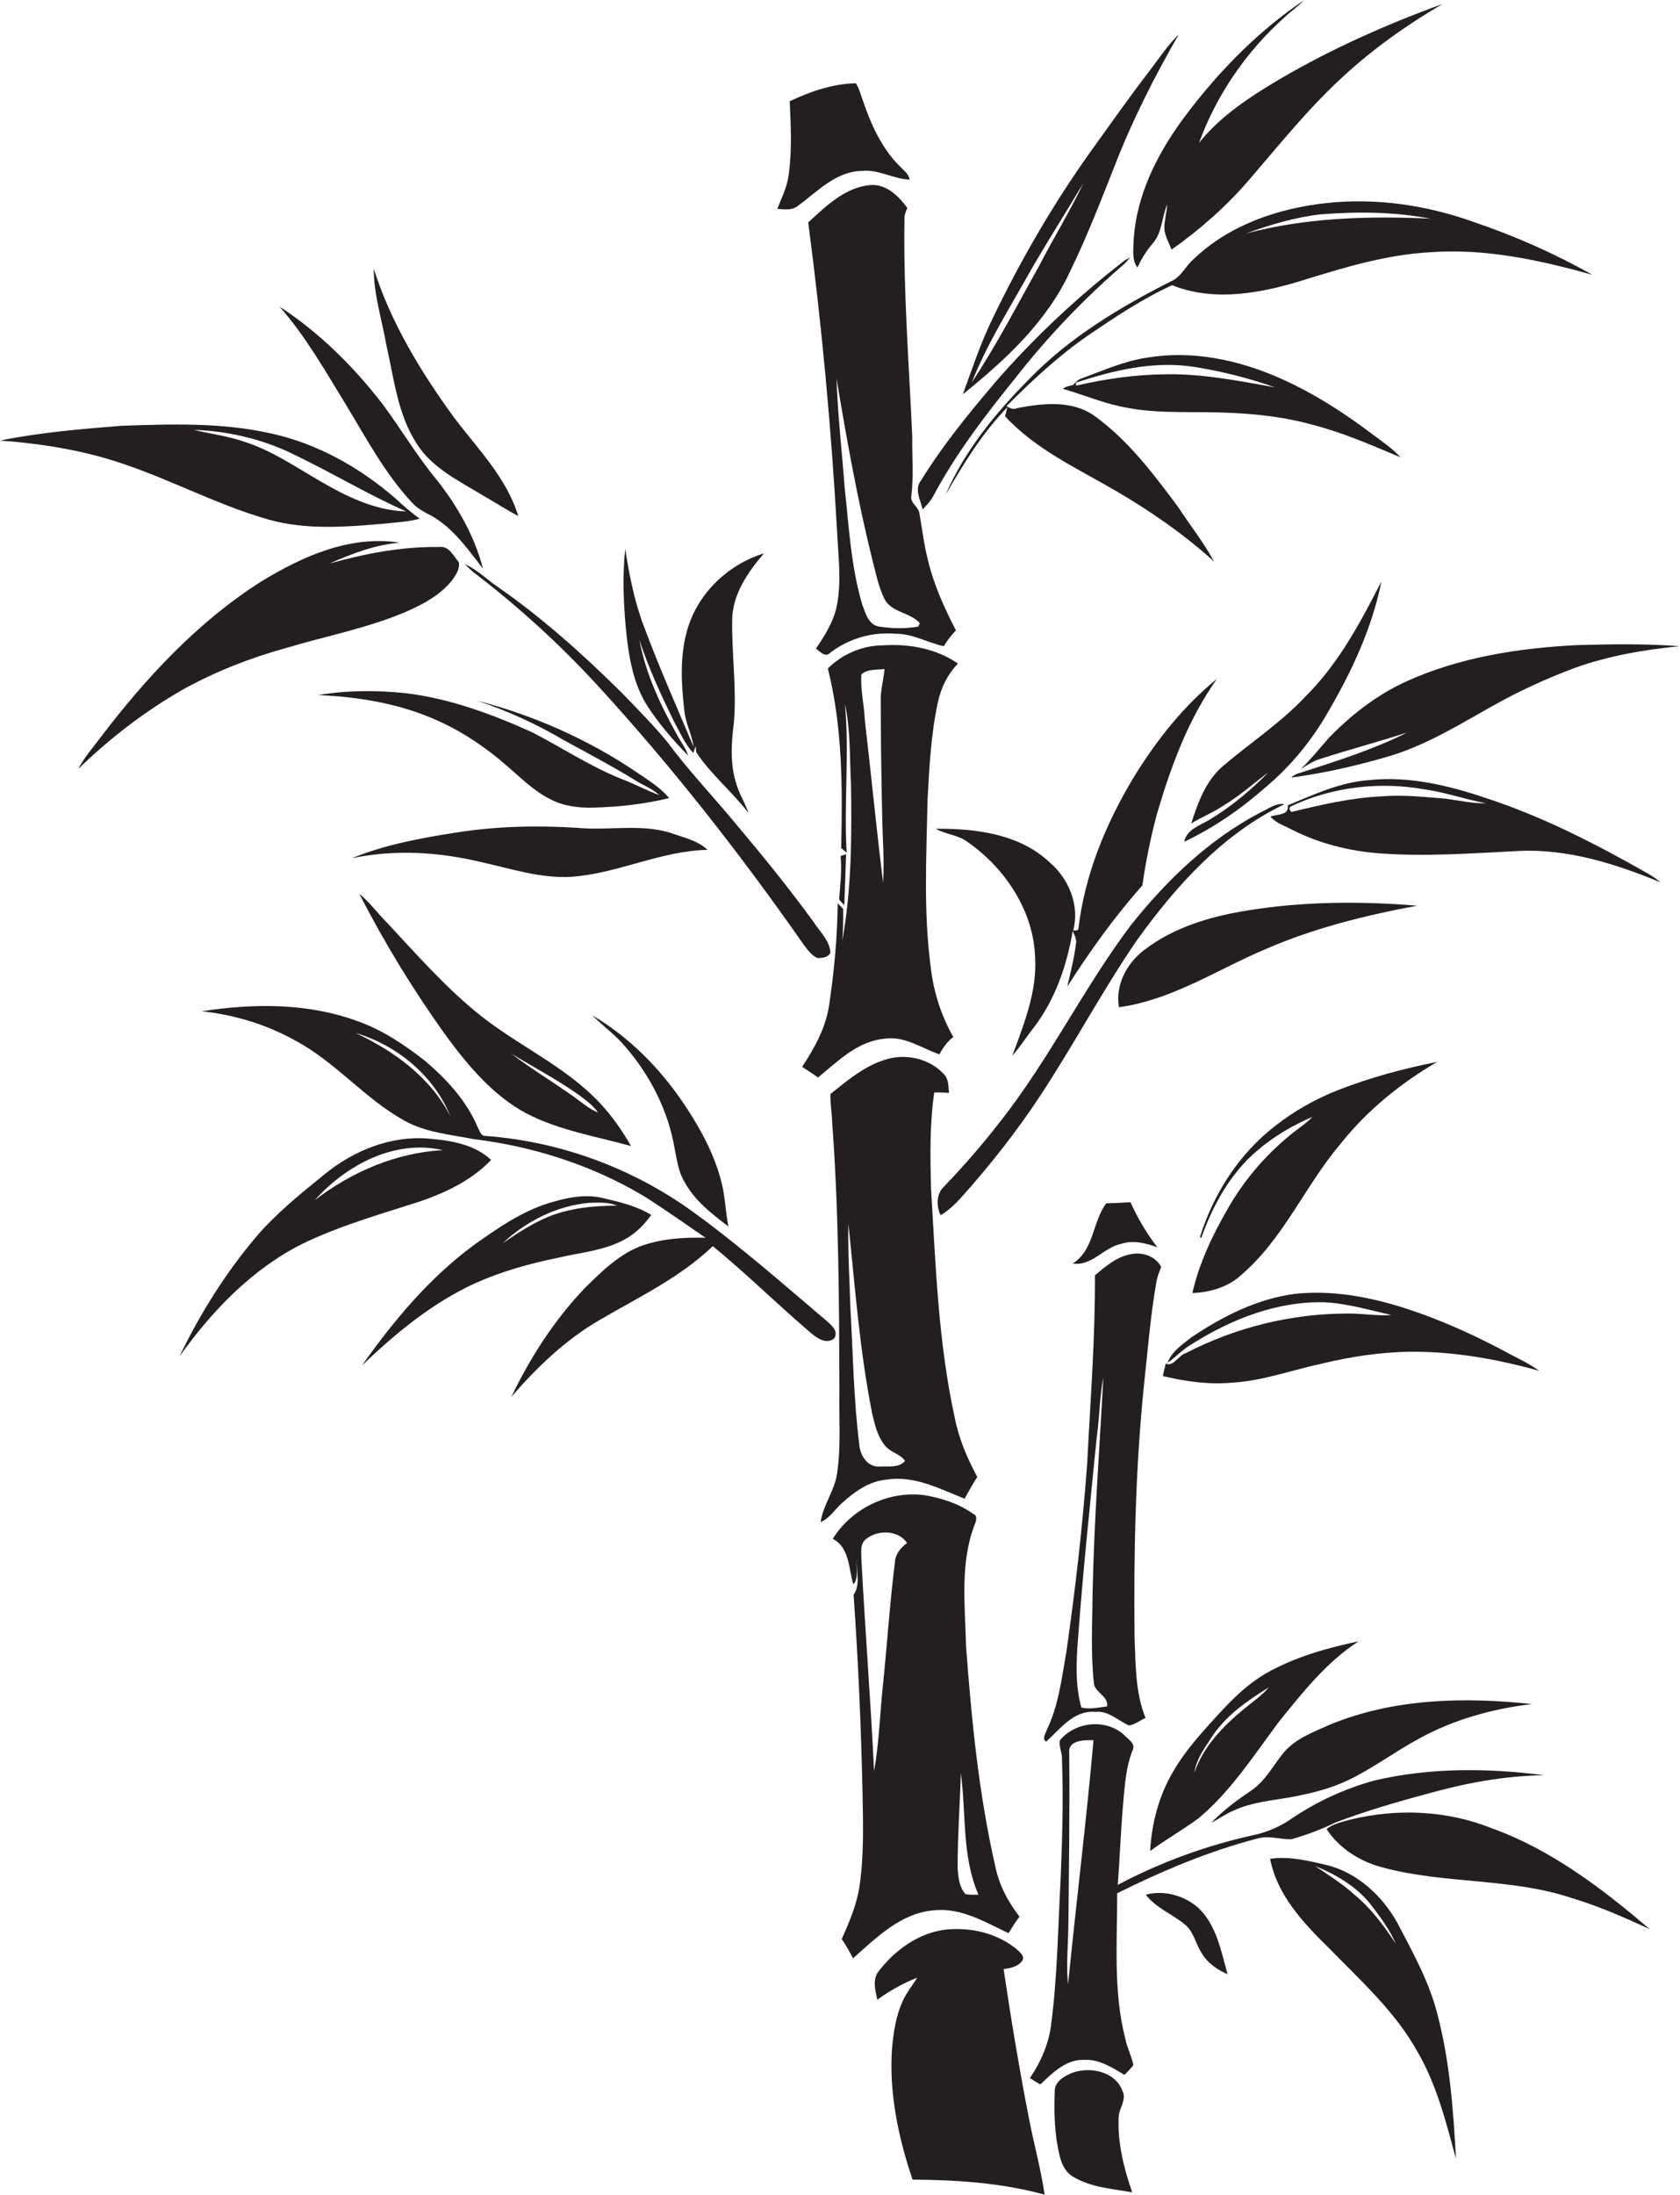
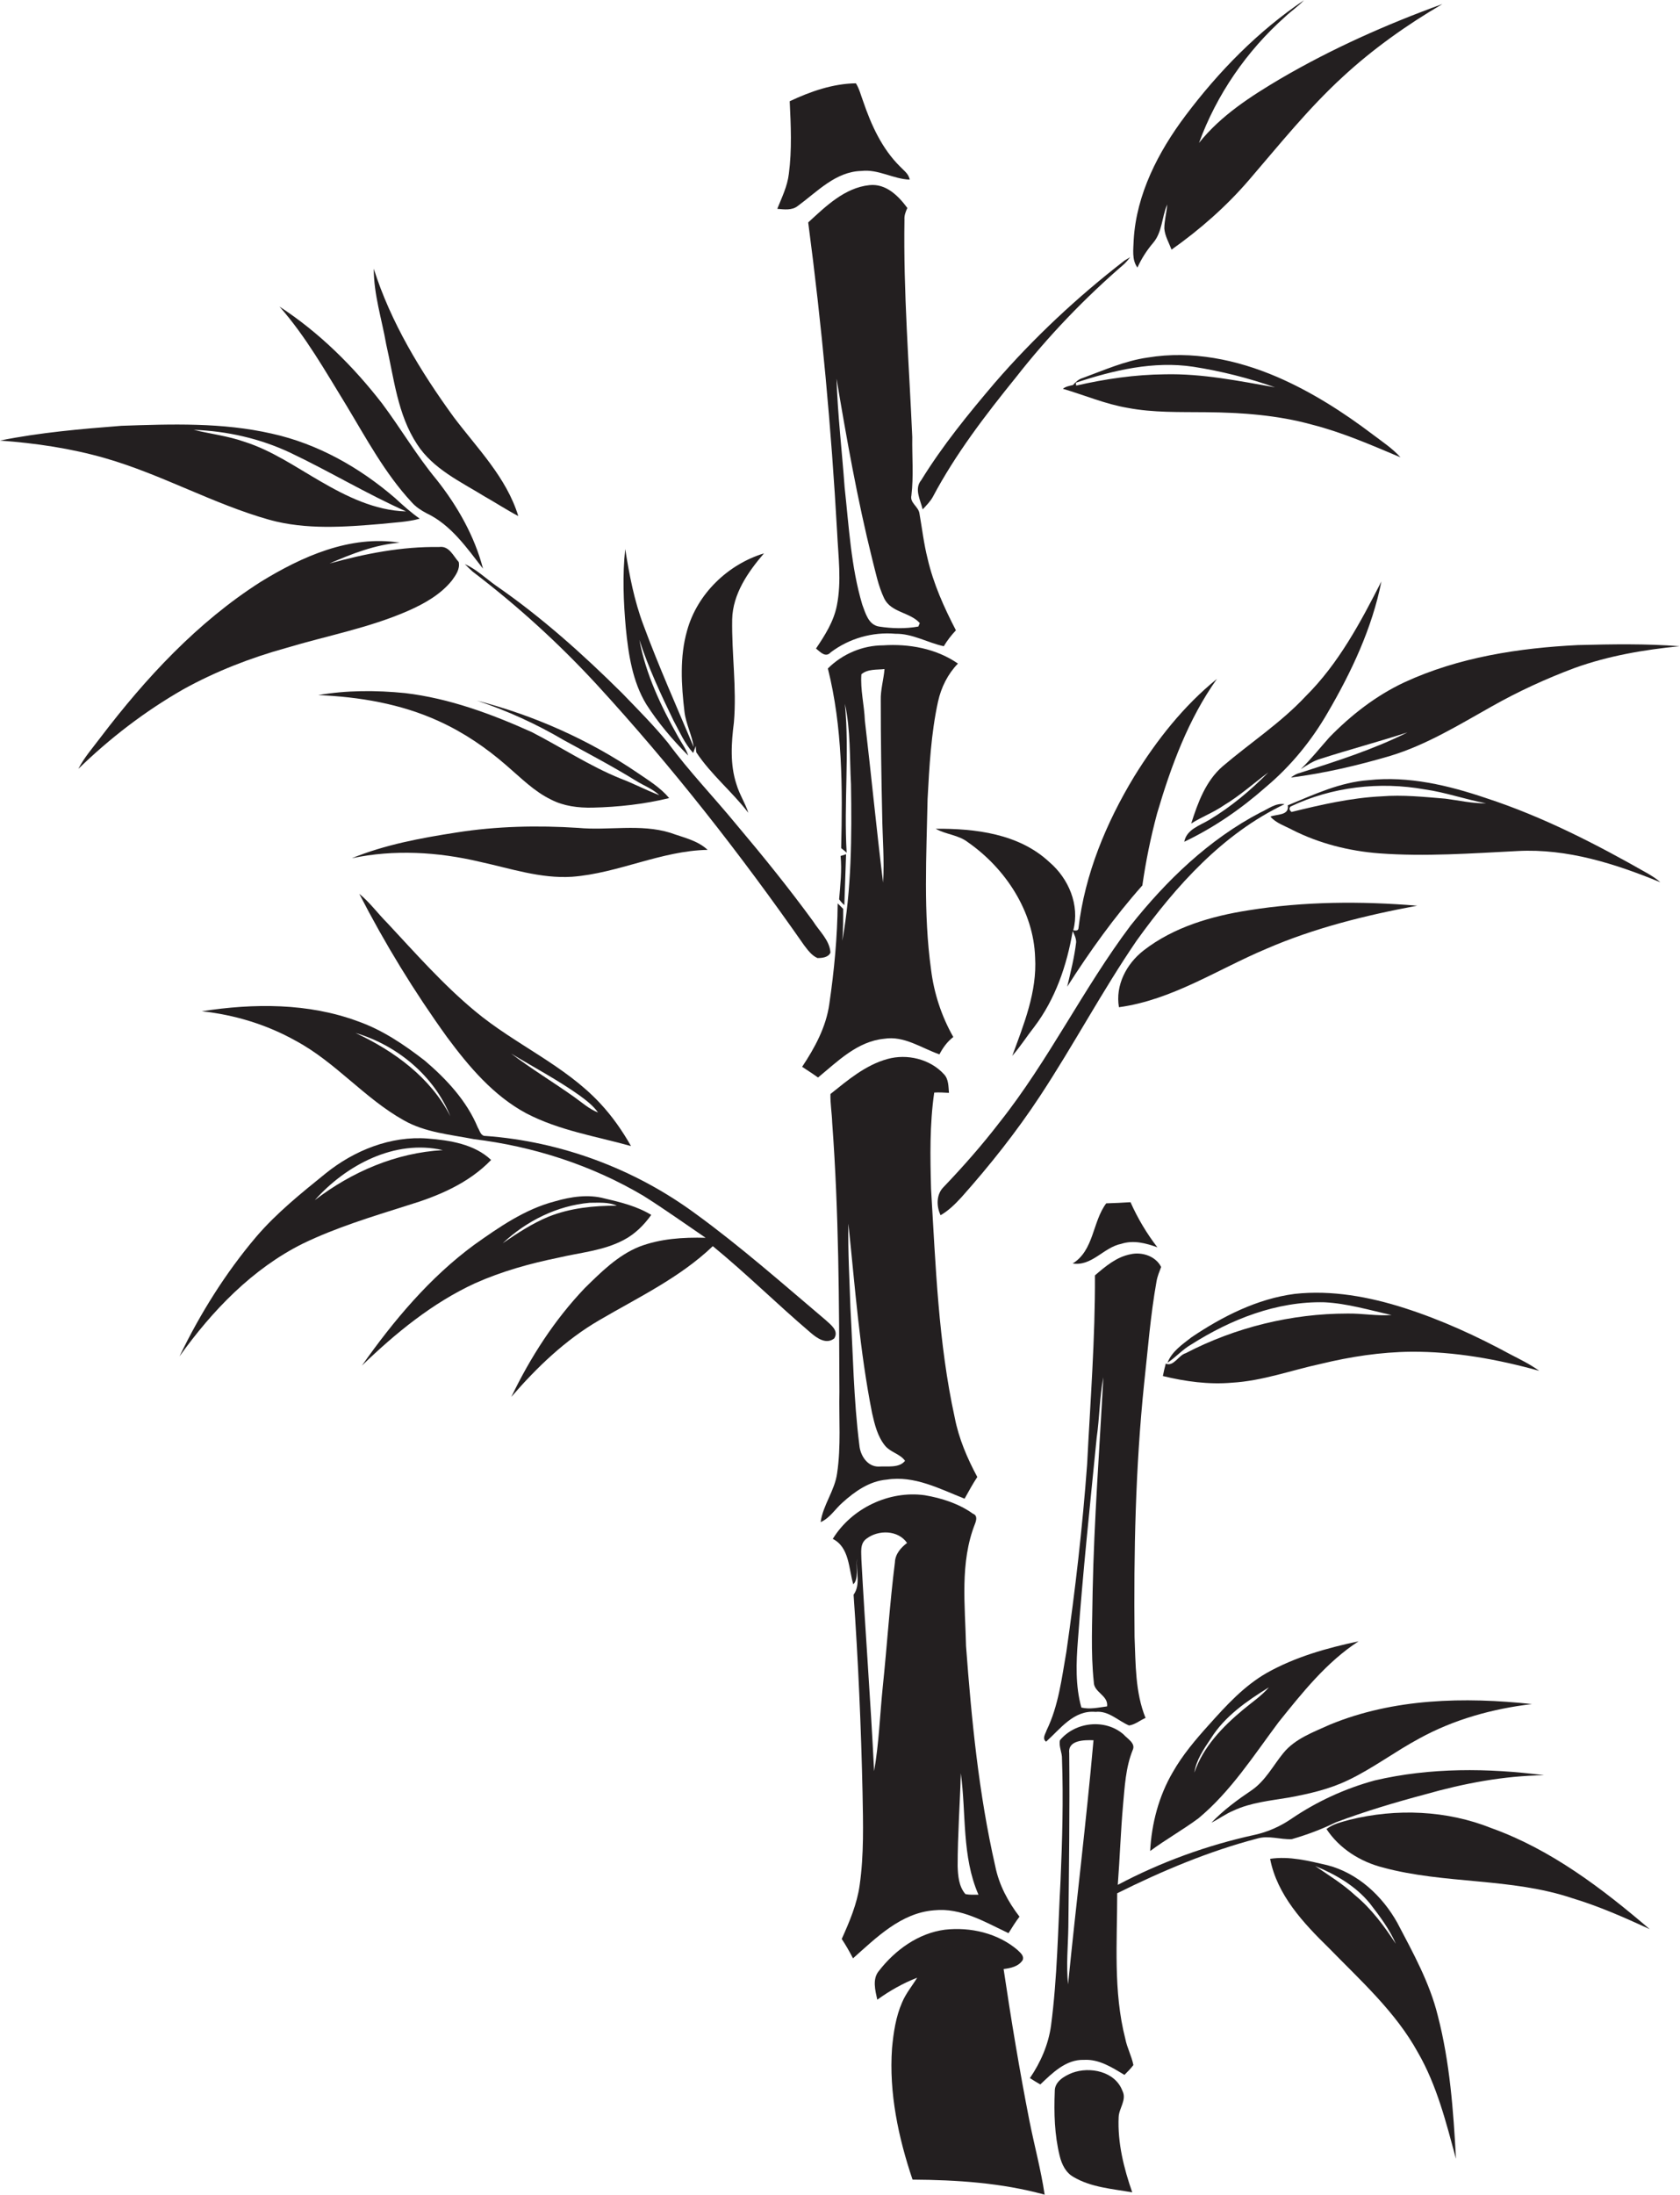
<svg xmlns="http://www.w3.org/2000/svg" version="1.1" id="Layer_1" x="0px" y="0px" viewBox="0 0 581.2 758.7" style="enable-background:new 0 0 581.2 758.7;" xml:space="preserve">
  <style type="text/css">
	.st0{fill:#231F20;}
</style>
  <g>
    <path class="st0" d="M393.5,92.5c1.4-3.1,3.2-5.9,5.4-8.5c3.2-3.7,3-8.9,4.9-13.3c-0.2,2.8-1,5.5-1,8.3c0.2,2.6,1.6,4.9,2.5,7.3   c9.9-7,19-15,26.9-24.2c10.5-12.2,20.5-24.7,32.4-35.6C475,16.9,486.7,8.6,499,1.4c-19.3,7-38.2,15.4-56,25.8   c-10.3,6.1-20.6,12.7-28.2,22.2c6.1-16.7,16.5-31.8,29.8-43.6c2.1-2,4.5-3.6,6.5-5.7c-15.9,10.7-29.5,24.6-41,39.9   c-9.4,12.5-17,27.2-17.9,43C392.1,86.2,391.5,89.8,393.5,92.5z" />
-     <path class="st0" d="M370.4,93.4c5.7-11.7,10.4-23.9,15.2-36c6.1-15.8,13.8-30.9,22.2-45.5c-3.9,3.8-6.9,8.4-10.2,12.7   c-7,9.1-13.6,18.5-20.3,27.8c-13,18.2-24.3,37.7-34,57.9c-4.1,8.4-7,17.3-10.2,26C347.9,124.4,362.4,111,370.4,93.4z M354.3,97.5   c6.5-11.6,13.7-22.8,20.5-34.2c-4.6,9.7-10.3,18.9-15.2,28.4c-7.6,13.6-14.8,27.5-23.4,40.5C341,120,347.9,108.8,354.3,97.5z" />
    <path class="st0" d="M276,71.2c6.7-4.9,13.1-11.9,22-12.1c5.8-0.7,11,2.8,16.7,3c-0.3-2-2-3.1-3.3-4.5c-6.3-6.2-10-14.4-12.8-22.6   c-0.8-2.1-1.3-4.3-2.5-6.2c-7.9,0.1-15.7,2.8-22.9,6.2c0.4,8.3,0.8,16.8-0.3,25.1c-0.5,4.3-2.4,8.1-4,12.1   C271.3,72.4,274,72.8,276,71.2z" />
    <path class="st0" d="M312.9,75.9c-0.1-1.4,0.4-2.7,1-4c-3.1-4.2-7.4-8.5-13.1-7.9c-8.6,0.9-15.1,7.3-21.2,12.9   c4.7,35.5,8,71.3,10,107c0.4,8.5,1.6,17-0.1,25.5c-1.1,5.5-4.1,10.2-7.2,14.8c1.5,1.2,3.3,3.3,5.1,1.3c6.4-4.8,14.4-7.1,22.4-6.4   c5.9-0.1,11.1,3.1,16.7,4.3c1.2-2,2.6-3.8,4.2-5.5c-4.1-7.9-7.8-16.1-9.8-24.8c-1.3-5.1-1.9-10.4-2.8-15.5   c-0.3-2.5-3.4-3.7-2.8-6.3c0.8-6.7,0.2-13.5,0.3-20.2C314.5,126,312.5,101,312.9,75.9z M318.2,215.4c-0.1,0.3-0.4,0.9-0.5,1.2   c-4.5,0.8-9.1,0.7-13.6,0c-3.7-0.6-4.7-4.7-5.8-7.6c-3.9-13.1-4.6-26.9-6.1-40.5c-0.9-12.5-2.4-25-2.8-37.6   c3.5,20.8,7.2,41.7,12.3,62.2c1.2,4.6,2.1,9.4,4.2,13.8C308.3,211.8,314.8,211.6,318.2,215.4z" />
-     <path class="st0" d="M458.9,70.2c-16.8,1.8-33.8,7.6-46.2,19.6c-2.7,2.4-4.2,6.1-7.7,7.5c-17.7,9-35.1,19.4-49,33.8   c-11.6,11.7-22.3,24.7-28.9,40c6.2-10.7,12.7-21.4,21.4-30.3c-0.2,0.8-0.6,2.3-0.8,3.1c10.7,11.6,25.2,18.1,38.5,25.9   c12,7,23.5,15,33.8,24.3c-3.6-6.6-8.3-12.5-12.4-18.8c-8.5-11.4-17.2-23-28.8-31.4c-7.8-5.7-18.1-4.5-27-2.8   c-1.3,0.7-2.5-0.1-3.6-0.7c8.8-8.8,18-17.4,28.3-24.5c9.3-6.3,18.7-12.6,29-17.3c15,6,31.7,2.6,46.5-2.1   c13.9-4.3,28.1-8.5,42.8-9.3c19-1.4,37.9,2.7,56.1,7.8c-13-7.3-26.7-13.4-40.9-18.2C493.9,71,476.2,68.3,458.9,70.2z M494.9,75.6   c-21.3-1-43-0.4-63.8,5.1c8.3-3,16.9-5.6,25.8-6.6C469.6,73.1,482.4,73.2,494.9,75.6z" />
    <path class="st0" d="M322.7,171.8c7.9-14.9,18.2-28.3,28.8-41.4c11.2-14.3,23.8-27.4,37.5-39.2c0.7-0.7,1.4-1.5,2-2.3   c-0.5,0.3-1.5,0.9-2,1.2c-16.3,12.6-31.4,26.7-44.9,42.3c-9.1,10.7-18,21.6-25.4,33.6c-2.5,3-0.3,6.8,0.5,10.1   C320.5,174.7,321.8,173.4,322.7,171.8z" />
    <path class="st0" d="M144.3,153.6c5.5,8.5,15,12.9,23.3,18c3.9,2.2,7.7,4.7,11.7,6.8c-4.1-13.4-14.2-23.4-22.4-34.3   c-11.4-15.7-21.7-32.6-27.6-51.2c0,8.9,2.8,17.5,4.3,26.1C136.3,130.7,137.5,143.3,144.3,153.6z" />
    <path class="st0" d="M142.4,173.6c1.4,1.6,3.2,2.8,5.1,3.8c8.5,4,14,12,19.6,19.2c-2.9-11.2-8.8-21.6-16-30.7   c-6.9-8.3-12.4-17.7-18.9-26.4c-10-12.9-21.8-24.6-35.5-33.5c9.1,10.3,15.9,22.4,23.1,34.1C126.8,151.7,133.2,163.7,142.4,173.6z" />
    <path class="st0" d="M484.5,158.1c-2.8-3.1-6.3-5.4-9.6-7.9c-10.3-7.8-21.3-14.8-33.1-19.9c-14-6-29.5-9.2-44.7-6.7   c-7.9,1.1-15.2,4.4-22.6,7.1c-1.4,0.4-2.4,1.4-3.3,2.4c-1.2,0.3-2.5,0.5-3.5,1.3c7.5,2.2,14.7,5.3,22.4,6.6c8.9,1.7,18,1.4,27,1.5   c12.4,0.1,24.9,1,36.8,4.3C464.5,149.5,474.5,153.9,484.5,158.1z M403,129.4c-10.4,0.1-20.6,1.6-30.7,3.9l-0.1-1   c13-4.3,26.9-7.6,40.7-5.5c9.6,1.5,19.1,3.9,28.2,7.1C428.6,131.7,415.9,129.1,403,129.4z" />
    <path class="st0" d="M93.2,179.7c12.7,3.5,26,2.5,38.9,1.4c4.4-0.5,8.8-0.6,13.1-1.8c-3-2.1-5.8-4.6-8.5-7.1   c-12.3-10.6-26.8-18.8-42.7-22.3c-17.1-3.9-34.7-3.3-52-2.7c-14,1.1-28.1,2.3-42,5.1c12.3,0.9,24.6,2.7,36.4,6.1   C55.9,164,73.7,174.2,93.2,179.7z M100.4,156.5c13.5,6.4,26.4,14.2,40.1,20.3c-10.8-0.3-20.7-5.2-29.8-10.5   c-8.5-4.9-16.7-10.6-26.2-13.6c-5.7-2-11.7-2.7-17.5-4.1C78.5,149,90,151.6,100.4,156.5z" />
    <path class="st0" d="M99,224c14-4.2,28.6-6.9,42.1-12.8c5.7-2.5,11.4-5.7,15.3-10.6c1.3-1.8,2.8-3.9,2.3-6.3   c-1.9-2.1-3.3-5.7-6.8-5.2c-12.9-0.2-25.6,2.3-37.9,5.7c7.8-3.4,15.8-6.5,24.3-7.2c-17.2-2.7-33.9,4.8-48.2,13.6   c-21.8,13.9-39.7,33.2-55.3,53.7c-2.7,3.6-5.7,7-7.7,10.9c10.9-10.6,23-19.9,36.3-27.5C74.6,232.1,86.7,227.4,99,224z" />
    <path class="st0" d="M223.6,243.5c4.1,6.4,9.1,12.3,14.5,17.7c-0.8-2.4-2.3-4.3-3.5-6.5c-5.9-10.5-11.2-21.6-13.4-33.5   c3.1,9.6,7.4,18.8,11.8,27.9c2.1,3.8,3.8,7.9,6.8,11.2c0.2-0.6,0.7-1.8,0.9-2.4c0,0.6,0.1,1.7,0.2,2.2c5.1,7.7,12.4,13.6,18,20.9   c-1.1-3.4-3.1-6.4-4.1-9.8c-2.3-6.9-1.8-14.4-0.9-21.5c1-11.9-0.8-23.7-0.6-35.6c0.2-8.8,5.5-16.4,11-22.8   c-12.5,3.8-23.1,14-26.6,26.7c-2.6,9.1-2,18.8-0.9,28.1c0.5,4.2,2.6,8,3.2,12.2c-5.9-14-12.1-27.9-17.4-42.2   c-3.2-8.5-4.9-17.4-6.3-26.3c-1,9.1-0.6,18.3,0.2,27.3C217.4,226.2,218.8,235.6,223.6,243.5z" />
    <path class="st0" d="M160.8,195c0.9,0.9,1.8,1.8,2.7,2.6c15.4,11.7,29.8,24.8,42.9,39c26,28.3,49.8,58.7,71.8,90.2   c1.3,1.7,2.6,3.5,4.6,4.4c1.6,0,3.8-0.2,4.5-1.9c-0.3-4.3-3.8-7.3-6-10.8c-8.4-11.5-17.3-22.5-26.5-33.4   c-7.8-9.5-16.4-18.4-23.7-28.3c-4.9-6-10.4-11.5-15.8-17.1c-13.6-13.5-28-26.4-43.8-37.3C168,199.9,164.8,196.8,160.8,195z" />
    <path class="st0" d="M477.9,201c-7.2,14.1-14.8,28.4-26.2,39.7c-8.6,9.2-19.2,16.1-28.7,24.2c-5.9,5.1-8.6,12.6-10.9,19.8   c3.6-2.3,7.7-3.8,11.3-6.3c5.5-3.3,10.3-7.6,15.4-11.4c-6.1,6.2-12.9,11.9-20.4,16.4c-3.3,2-7.9,3.3-8.7,7.6   c10.3-4.9,19.7-11.4,28.2-18.9c8.6-7.2,15.8-16,21.4-25.7C467.6,232.2,474.7,217.1,477.9,201z" />
    <path class="st0" d="M286.9,347.1c-1.1,7.9-5,15.1-9.4,21.7c1.8,1.2,3.7,2.4,5.5,3.7c6.8-5.6,13.6-12.5,22.9-13.4   c6.9-1.1,12.8,3.2,19.1,5.4c1.2-2.3,2.7-4.4,4.8-6c-4.1-7.2-6.7-15.2-7.7-23.3c-2.7-19.5-1.6-39.3-1.2-59   c0.6-11.2,1.2-22.6,3.6-33.6c1.1-5,3.4-9.6,6.9-13.2c-7.5-5.2-16.9-6.9-25.9-6.3c-7.1,0-14.1,3-19.1,8c5.1,20.3,5.1,41.4,4.6,62.1   c0.6,0.5,1.3,1,1.9,1.6c-1-17.1,1-34.3-0.6-51.5c2,9.1,1.6,18.5,2.1,27.8c0.3,18.1,0.2,36.3-3,54.1c0.3-3.7,0.3-7.4,0.3-11   c-0.6-0.6-1.3-1.3-1.9-1.9C289.7,323.8,288.6,335.5,286.9,347.1z M298,233.1c2.2-1.9,5.4-1.5,8-1.8c-0.3,3.6-1.4,7.2-1.3,10.8   c0,13.3,0.2,26.6,0.5,39.9c0.1,7.7,0.8,15.4,0.3,23.1c-2.3-18.6-4.1-37.3-6.3-56C299,243.8,297.6,238.4,298,233.1z" />
    <path class="st0" d="M485.8,235.9c-9.8,4.6-18.4,11.3-25.9,19c-3.3,3.7-6.3,7.5-9.9,11c2.2-1.4,4.4-2.9,6.9-3.6   c10-3.2,20.1-5.9,30-9.1c-11.8,5.9-24.4,9.9-36.9,13.9c-1.3,0.3-2.4,0.9-3.4,1.7c11.7-1.5,23.2-4.2,34.4-7.5   c12.5-3.8,23.7-10.7,35.1-17.1c9.2-5.2,18.8-9.6,28.7-13.3c11.7-4.2,24-6.3,36.3-7.5c-11.7-0.9-23.4-0.7-35.1-0.4   C525.5,224,504.6,227.2,485.8,235.9z" />
    <path class="st0" d="M363,298c-10.5-9.8-25.6-11.6-39.3-11.5c3.5,2,7.9,2.1,11.2,4.7c12.9,9,22.7,23.8,23.2,39.8   c0.7,11.9-3.9,23.1-7.9,34c2.8-3.2,5-6.7,7.6-10c7.3-9.6,11.3-21.3,13.3-33.1c0.6,1.2,1.2,2.5,1.2,3.8c-0.6,5.2-1.9,10.3-3.1,15.4   c7.8-12.2,16.3-24.1,26-35c1.2-8.4,2.9-16.7,5.1-24.9c4.8-16.3,10.8-32.6,20.7-46.5c-11.5,9.3-20.8,21.1-28.6,33.7   c-9.7,16-17.1,33.8-19.3,52.5c-0.1,1-1.1,0.8-1.8,0.7C373.6,312.9,369.7,303.7,363,298z" />
    <path class="st0" d="M184,253.1c-14-6.3-28.6-11.7-43.9-13.5c-10-1-20.2-1-30,0.7c14.2,0.6,28.6,3,41.7,9   c8.6,3.9,16.4,9.2,23.5,15.4c4.9,4.2,9.5,8.9,15.3,11.7c4.4,2.3,9.5,2.9,14.4,2.8c8.9-0.2,17.9-1.2,26.5-3.3   c-3-3.6-7.1-6.1-10.9-8.7c-16.9-11.5-35.9-19.9-55.6-25c10.5,3.5,20.6,8.1,30.1,13.7c8.4,4.6,16.8,9,24.9,14c2.7,1.7,5.8,2.8,8.1,5   c-4.5-1.7-8.8-4-13.3-5.7C204.1,264.9,194.3,258.4,184,253.1z" />
    <path class="st0" d="M514.1,275.9c-13-4.4-26.8-7.7-40.6-6.2c-9.9,0.7-19,5-28,8.7c0.6,3.6-3.8,3-6,3.9c2,2.3,5,3.2,7.6,4.6   c9.3,4.7,19.6,7.3,30,8.1c16,1.2,32,0,48-0.8c17.1-0.9,33.7,4.4,49.3,10.8c-1.3-1.2-2.8-2.1-4.3-3   C552.2,291.8,533.7,282.3,514.1,275.9z M500,276.1c-7.3-0.6-14.7-1.4-22.1-0.8c-10.5,0.5-20.9,2.9-31.1,5.4   c-0.8-0.7-0.9-1.3-0.3-1.9c14.3-6.8,30.8-8.7,46.4-5.9c7.2,1,14.1,3.5,21.2,4.8C509.4,277.8,504.7,276.7,500,276.1z" />
    <path class="st0" d="M436,280.9c-17.8,9.3-32.5,23.5-44.9,39.1c-16.4,21.8-28.3,46.6-45.3,68c-6,7.8-12.6,15.3-19.4,22.4   c-2.5,2.5-2.5,6.6-1,9.7c2.8-1.6,5.1-3.9,7.3-6.3c9.8-11,19-22.6,27.1-34.9c11.6-17.6,21.5-36.3,33.4-53.7   c13.6-18.9,29.8-37,51.2-47.2C441.3,277.5,438.7,279.7,436,280.9z" />
    <path class="st0" d="M165.9,297.9c10.6,2.3,21.1,5.9,32,5.2c16-1.2,30.8-9,46.9-9.3c-3.5-3.3-8.5-4.3-12.9-5.9   c-10.4-3.2-21.3-0.7-31.9-1.7c-14-0.9-28.2-0.6-42.1,1.6c-12.3,1.9-24.7,4.2-36.2,8.9C136.3,293.6,151.5,294.5,165.9,297.9z" />
    <path class="st0" d="M292.1,312.9c0.2-5.9,0.4-11.7,0.6-17.6c-0.5,0.2-1.4,0.5-1.9,0.6c0.5,5-0.1,10-0.5,15   C290.8,311.6,291.4,312.3,292.1,312.9z" />
    <path class="st0" d="M182.1,384.9c11.3,5.9,24,7.9,36.2,11.3c-3-5.3-6.5-10.3-10.7-14.8c-12.3-13.2-29.4-20.3-43.2-31.8   c-11.1-9.2-20.6-20-30.4-30.5c-3.3-3.3-6.1-7.2-9.7-10.1c8.9,17.3,19,33.8,30.4,49.6C162.2,368.7,170.7,378.8,182.1,384.9z    M200.5,378.7c2.3,1.7,4.7,3.5,6.4,5.9c-3.1-1.2-5.6-3.5-8.3-5.4c-7.2-5.1-14.8-9.7-21.8-15C184.7,369,192.9,373.3,200.5,378.7z" />
    <path class="st0" d="M431.9,314.7c-12.8,2-25.9,5.8-36.3,13.9c-5.9,4.6-9.8,12-8.5,19.6c18.4-2.5,34.1-13.1,51-20.2   c16.6-7.2,34.4-11.6,52.2-14.9C470.8,311.5,451.2,311.6,431.9,314.7z" />
    <path class="st0" d="M288.6,462.7c1.7-2.7-1.2-4.7-2.9-6.3c-14.9-12.6-29.5-25.5-45.2-36.9C219.4,404,194,394.6,168,392.7   c-1.7,0.1-2-1.8-2.7-2.9c-3.8-9.2-10.8-16.7-18.3-23.1c-7.1-5.5-14.6-10.6-23.1-13.6c-17.2-6.4-36.1-6.3-54.1-3.5   c11.3,1.2,22.5,4.6,32.5,10.2c13.8,7.4,23.8,19.9,37.4,27.5c7.4,4.2,16,4.9,24.2,6.5c20.6,2.5,40.8,9,58.7,19.6   c7.3,4.6,14.3,9.6,21.5,14.5c-7.8-0.2-15.7,0.3-23,3.1c-7.4,3-13.2,8.8-18.8,14.3c-10.5,11-18.8,23.9-25.4,37.6   c8.8-10.2,18.7-19.7,30.4-26.5c13.5-7.9,27.9-14.7,39.3-25.6c11.6,9.5,22.3,20.1,33.7,29.8C282.6,462.6,285.8,464.9,288.6,462.7z    M123,357.1c14.3,4.2,27.2,14.8,32.8,28.8C149,372.5,136.3,363.3,123,357.1z" />
-     <path class="st0" d="M236.7,408.4c3.5,6.6,9.5,11.2,15.3,15.6c-1-4.9-1.1-10-2.3-14.9c-2.4-9.8-7.3-18.8-12.9-27.2   c-8.3-12.4-19-23.3-31.9-30.9c3.7,3.7,7.9,6.7,11.3,10.7c8.7,10,15,22.3,17.2,35.4C234.2,401.1,234.7,405,236.7,408.4z" />
    <path class="st0" d="M291.4,519.5c4.3-3.9,9.4-7.5,15.4-8c9.5-1.5,18.3,3.2,26.9,6.6c1.4-2.5,2.8-5.1,4.4-7.5   c-3.5-6.5-6.4-13.3-7.8-20.5c-5.7-26-6.6-52.7-8.2-79.1c-0.3-11.1-0.5-22.3,1.1-33.3c1.7-0.1,3.4,0,5.1,0.1   c-0.2-2.2-0.1-4.7-1.7-6.4c-4.8-5.3-12.8-7.2-19.6-5.3c-7.6,2.1-13.7,7.3-19.7,12.1c-0.1,3.3,0.5,6.6,0.6,9.9c2.3,31,2.4,62,2.5,93   c-0.2,9.4,0.6,18.9-0.8,28.2c-0.8,6-4.9,11-5.7,16.9C287.1,524.8,288.9,521.7,291.4,519.5z M293.5,423c2.3,21.9,3.9,43.9,8.2,65.5   c0.9,4,1.9,8.1,4.5,11.3c1.9,2.3,5.2,2.8,6.9,5.2c-2,2.6-6.2,1.8-9.2,2c-3.9,0-6.3-3.9-6.6-7.4c-2-15.8-2.2-31.7-3.1-47.6   C293.9,442.3,293.3,432.7,293.5,423z" />
-     <path class="st0" d="M441.2,389.2c-12.5,9.6-21.4,23.5-26.1,38.5l0.5,0.2c4-11.3,10.1-22.3,19.3-30.1c5.7-4.9,12.3-8.8,19.2-11.7   c-1.7,1.7-3.6,3.1-5.5,4.5c-9.8,7.5-18.1,17-24.1,27.7c-5.2,9-9.7,18.6-12,28.7c6.2-0.2,12.5-2.1,17.1-6.4   c14.5-12.5,21.9-30.7,34.1-45.1c9.2-11.6,20.8-21,33.5-28.4c-11.7,2.3-23.1,5.4-34.2,9.7C455.1,379.9,447.7,384.1,441.2,389.2z" />
    <path class="st0" d="M169.9,401c-5.8-5.5-14.3-6.8-21.9-7.4c-12.8-1-25.5,4.1-35.4,12.1c-8.4,6.8-16.9,13.6-24,21.9   c-10.6,12.5-19.4,26.6-26.5,41.3c11.3-15.8,25.2-30.3,42.7-39c11.6-5.6,23.9-9.3,36.2-13.2C151.6,413.5,162.1,409.1,169.9,401z    M153.2,397.6c-16.2,0.9-31.5,7.5-44.3,17.3C119.8,402.7,136.6,393.8,153.2,397.6z" />
    <path class="st0" d="M215.7,428.7c3.9-2,7.1-5.2,9.6-8.7c-4.9-3-10.6-4.4-16.2-5.7c-5.6-1.5-11.6-0.6-17.1,1   c-10.4,2.7-19.3,8.9-27.9,15c-15.4,11.3-27.9,26.2-38.9,41.8c11.6-11.2,24.4-21.7,39.2-28.5c9.2-4.1,18.9-6.8,28.7-8.8   C200.7,433,208.7,432.4,215.7,428.7z M173.9,429.8c8.2-7.7,18.8-13,30.1-14c3.1,0,6.5-0.3,9.4,1c-8,0-16.1,0.8-23.6,3.8   C184.2,422.9,179,426.3,173.9,429.8z" />
    <path class="st0" d="M400.4,431.2c-3.7-4.8-6.8-10-9.3-15.6c-2.8,0.2-5.6,0.3-8.4,0.4c-4.8,6.4-4.2,16.2-11.6,20.8   c6.7,1,10.7-5.6,16.8-6.8C392.2,428.6,396.5,429.8,400.4,431.2z" />
    <path class="st0" d="M400.1,443c0.3-1.8,1-3.4,1.6-5c-1.9-3.8-6.7-5.3-10.6-4.4c-4.8,0.9-8.7,4.2-12.3,7.3   c0.1,21.8-1.6,43.5-2.7,65.2c-1.6,21.8-4.1,43.5-7.2,65c-1.6,9.1-2.7,18.6-6.8,27c-0.4,1.3-1.7,2.9-0.2,4c4.9-4.4,9.6-11,17.1-10.3   c4.5-0.5,7.8,3.1,11.6,4.7c2.1-0.3,3.8-1.8,5.7-2.6c-3.6-8.9-3.4-18.6-3.8-28c-0.3-29.2,0.3-58.4,3.3-87.5   C397.1,466.7,398,454.7,400.1,443z M383,589.9c-3,0.4-6,1.1-8.9,0.4c-2.1-7.5-1.8-15.5-1.2-23.2c1.7-23.4,4.2-46.8,6.5-70.1   c1-7,1-14,2.3-20.9c-1.3,24.7-3.2,49.3-3.7,74c-0.1,10.5-0.7,21,0.4,31.4C378.4,585.1,383.5,586.1,383,589.9z" />
    <path class="st0" d="M522.7,468.3c-11.8-6.4-24-12-36.8-16.1c-12.2-3.9-25.2-6.3-38-4.9c-13,1.7-25,7.8-35.7,15   c-3.2,2.5-6.8,4.9-8.3,8.8c2.9-1.9,5.2-4.6,8.2-6.3c13.7-8.7,29.6-15,46.1-14.6c7.9,0.4,15.5,2.7,23.2,4.4   c-5.1,0.4-10.2-0.6-15.3-0.5c-19.3,0-38.8,4.8-55.9,13.7c-2.5,0.7-4.2,4.8-6.9,3.6c-0.4,1.4-0.7,2.8-1,4.3c7.8,1.9,15.9,3,23.9,2.3   c10.5-0.6,20.5-4.3,30.7-6.5c10.3-2.5,20.8-4.1,31.3-4.2c15-0.1,29.9,2.6,44.3,6.6C529.3,471.6,526,470,522.7,468.3z" />
    <path class="st0" d="M348.9,668.3c1.2-1.9,2.4-3.9,3.8-5.7c-4-5.2-7.1-11-8.4-17.5c-5.7-25-8.2-50.6-10.1-76.1   c-0.3-14-2.2-28.8,3.1-42.2c0.5-1.3,0.9-2.9-0.7-3.5c-4.9-3.5-10.8-5.4-16.7-6.4c-12.3-1.7-25.3,4.5-31.8,15.1   c5.8,2.9,5.5,10.4,7.1,15.7c2-1.9,0.8-6,1.3-8.8c-0.5,4.1,1.4,8.8-1.2,12.4c1.6,22.8,2.6,45.6,3.1,68.5c0.2,10.6,0.5,21.4-1,31.9   c-0.9,6.5-3.5,12.6-6.2,18.6c1.4,2.1,2.7,4.4,3.9,6.7c8.1-7.2,16.6-15.7,28-16.6C332.5,659.4,340.8,664.5,348.9,668.3z M332.4,613   c1.9,14,0.3,28.7,6.1,42c-1.5,0-3,0.1-4.5-0.2c-2.3-2.6-2.6-6.4-2.7-9.7C331.3,634.3,332.1,623.6,332.4,613z M309.6,540.1   c-1.8,14.3-2.7,28.6-4.2,43c-1,9.7-1.3,19.5-3,29.2c-1.2-24.4-3.1-48.8-4.4-73.2c0-2.5-0.6-5.5,1.8-7.2c4.1-3.1,10.9-3,14,1.5   C311.7,535,309.7,537.2,309.6,540.1z" />
    <path class="st0" d="M442.3,595.4c8.2-10.2,16.6-20.8,27.7-28c-10.9,2.3-21.9,5.4-31.7,10.9c-7.9,4.5-14.1,11.3-20.1,18   c-4.6,5.1-9.1,10.4-12.5,16.4c-4.8,8.2-7.3,17.7-7.8,27.2c5.4-4,11.3-7.3,16.7-11.3C425.8,619.3,433.7,606.9,442.3,595.4z    M418.9,601c4.8-7.7,12.5-13,20.1-17.7c-2.6,3-5.9,5.2-8.9,7.7c-7.1,5.9-13.9,12.9-16.9,21.8C413.8,608.5,416.4,604.7,418.9,601z" />
    <path class="st0" d="M446,621.4c7-1.3,14-2.9,20.4-6c8.6-4.1,16.2-9.9,24.6-14.4c12-6.6,25.4-10.3,39-11.9   c-23.4-2.5-47.8-2-69.9,7.1c-5.7,2.6-12,4.8-16.1,9.8c-3.6,4.4-6.2,9.6-11,12.9c-4.9,3.3-9.8,6.9-13.9,11.2c2.6-1.3,5-3.1,7.7-4.2   C432.8,623.1,439.5,622.5,446,621.4z" />
    <path class="st0" d="M446.9,635.8c5.2-1.5,10.3-3.4,15.2-5.8c10.1-3.8,20.5-6.9,31-9.7c13.4-3.8,27.1-6.4,41.1-6.6   c-19.4-2.5-39.4-2.7-58.6,1.8c-10.3,2.8-20.1,7.3-28.9,13.3c-3.8,2.6-8.1,4.5-12.6,5.5c-16.5,3.6-32.5,9.4-47.4,17.3   c0.7-9.1,1-18.3,1.8-27.4c0.6-6.5,0.9-13.2,3.4-19.3c1-2.3-1.9-3.8-3.2-5.3c-6.3-5.5-16.7-4.4-22,2c-0.5,2.1,0.8,4.3,0.7,6.5   c0.5,14,0.1,28-0.5,42c-0.9,16.7-1.1,33.5-3.3,50.2c-0.9,6.5-3.6,12.7-7.3,18.1c1.2,0.8,2.4,1.5,3.6,2.2c4.2-4,8.9-8.7,15.1-8.5   c5.2-0.3,9.7,2.6,14,5.2c1.1-1.1,2.2-2.2,3.1-3.4c-0.6-3.1-2.2-6-2.8-9.1c-4.2-16.4-2.8-33.5-2.8-50.3   c15.5-7.7,31.6-14.5,48.4-18.9C438.9,634.4,442.9,636,446.9,635.8z M369.5,686c-0.7-6.7,0-13.3,0.1-20c0.2-20,0.5-40,0.3-60   c-0.5-4.5,5.3-4.5,8.4-4.4C375.8,629.8,372.3,657.9,369.5,686z" />
    <path class="st0" d="M466.9,629.1c-2.8,0.8-5.7,1.4-8,3.2c4.5,6.8,11.7,11.3,19.5,13.3c21.5,5.8,44.3,3.5,65.5,10.6   c9.3,2.8,18.1,6.7,26.8,10.7c-16.5-14.1-34.1-27.5-54.7-34.9C500.5,625.8,483.1,625.1,466.9,629.1z" />
    <path class="st0" d="M483.4,664.7c-5.2-9.3-13.7-17.2-24.2-19.9c-6.5-1.5-13.1-3.2-19.8-2.2c2.4,12.5,11.5,22.2,20.3,30.8   c11,11.3,23.1,22.1,30.8,36.1c6.6,11.4,9.8,24.3,13.2,36.8c-0.9-16.6-2.1-33.3-6.3-49.5C494.6,685.4,488.8,675,483.4,664.7z    M468.8,655.2c-4.2-3.9-9.1-6.9-13.8-10.1c7.1,2.9,14,6.9,18.9,12.9c3.4,4.4,6.8,8.9,9,14C478.9,665.9,474.5,659.9,468.8,655.2z" />
-     <path class="st0" d="M396.4,655c3.5,4.6,9,6.6,13.4,10.2c3.2,2.5,3.8,6.8,6,10.1c2,3.4,5.4,5.7,8.9,7.2c-2.3-8-3.8-17-10.2-23   C409.7,655.3,402.7,653.3,396.4,655z" />
    <path class="st0" d="M347.2,680.7c2.5-0.3,5.2-0.9,6.6-3.1c0.6-1.5-0.9-2.6-1.8-3.5c-6.8-5.8-16.3-8-25.1-7   c-9.2,1.2-17.2,7-22.8,14.2c-2.4,2.8-1.3,6.8-0.6,10c4.3-3.1,8.9-5.7,13.8-7.6c-1.7,2.8-3.9,5.4-5.2,8.5c-2.2,5-3,10.5-3.5,15.9   c-1.1,15.4,2.2,30.9,7.1,45.4c15.3,0.1,30.8,1.1,45.7,5.2c-1.3-8.7-3.6-17.1-5.3-25.7C352.7,715.7,349.8,698.2,347.2,680.7z" />
    <path class="st0" d="M387,731.9c0.1-3.1,2.9-6,1.3-9.1c-2.5-6.7-11.2-8.5-17.4-6.2c-2.7,1.1-6.1,3-6,6.4c-0.3,7.5-0.1,15,1.7,22.3   c0.7,2.9,2.1,5.8,4.8,7.3c6.1,3.6,13.5,4.1,20.3,5.3C388.8,749.6,386.6,740.8,387,731.9z" />
  </g>
</svg>